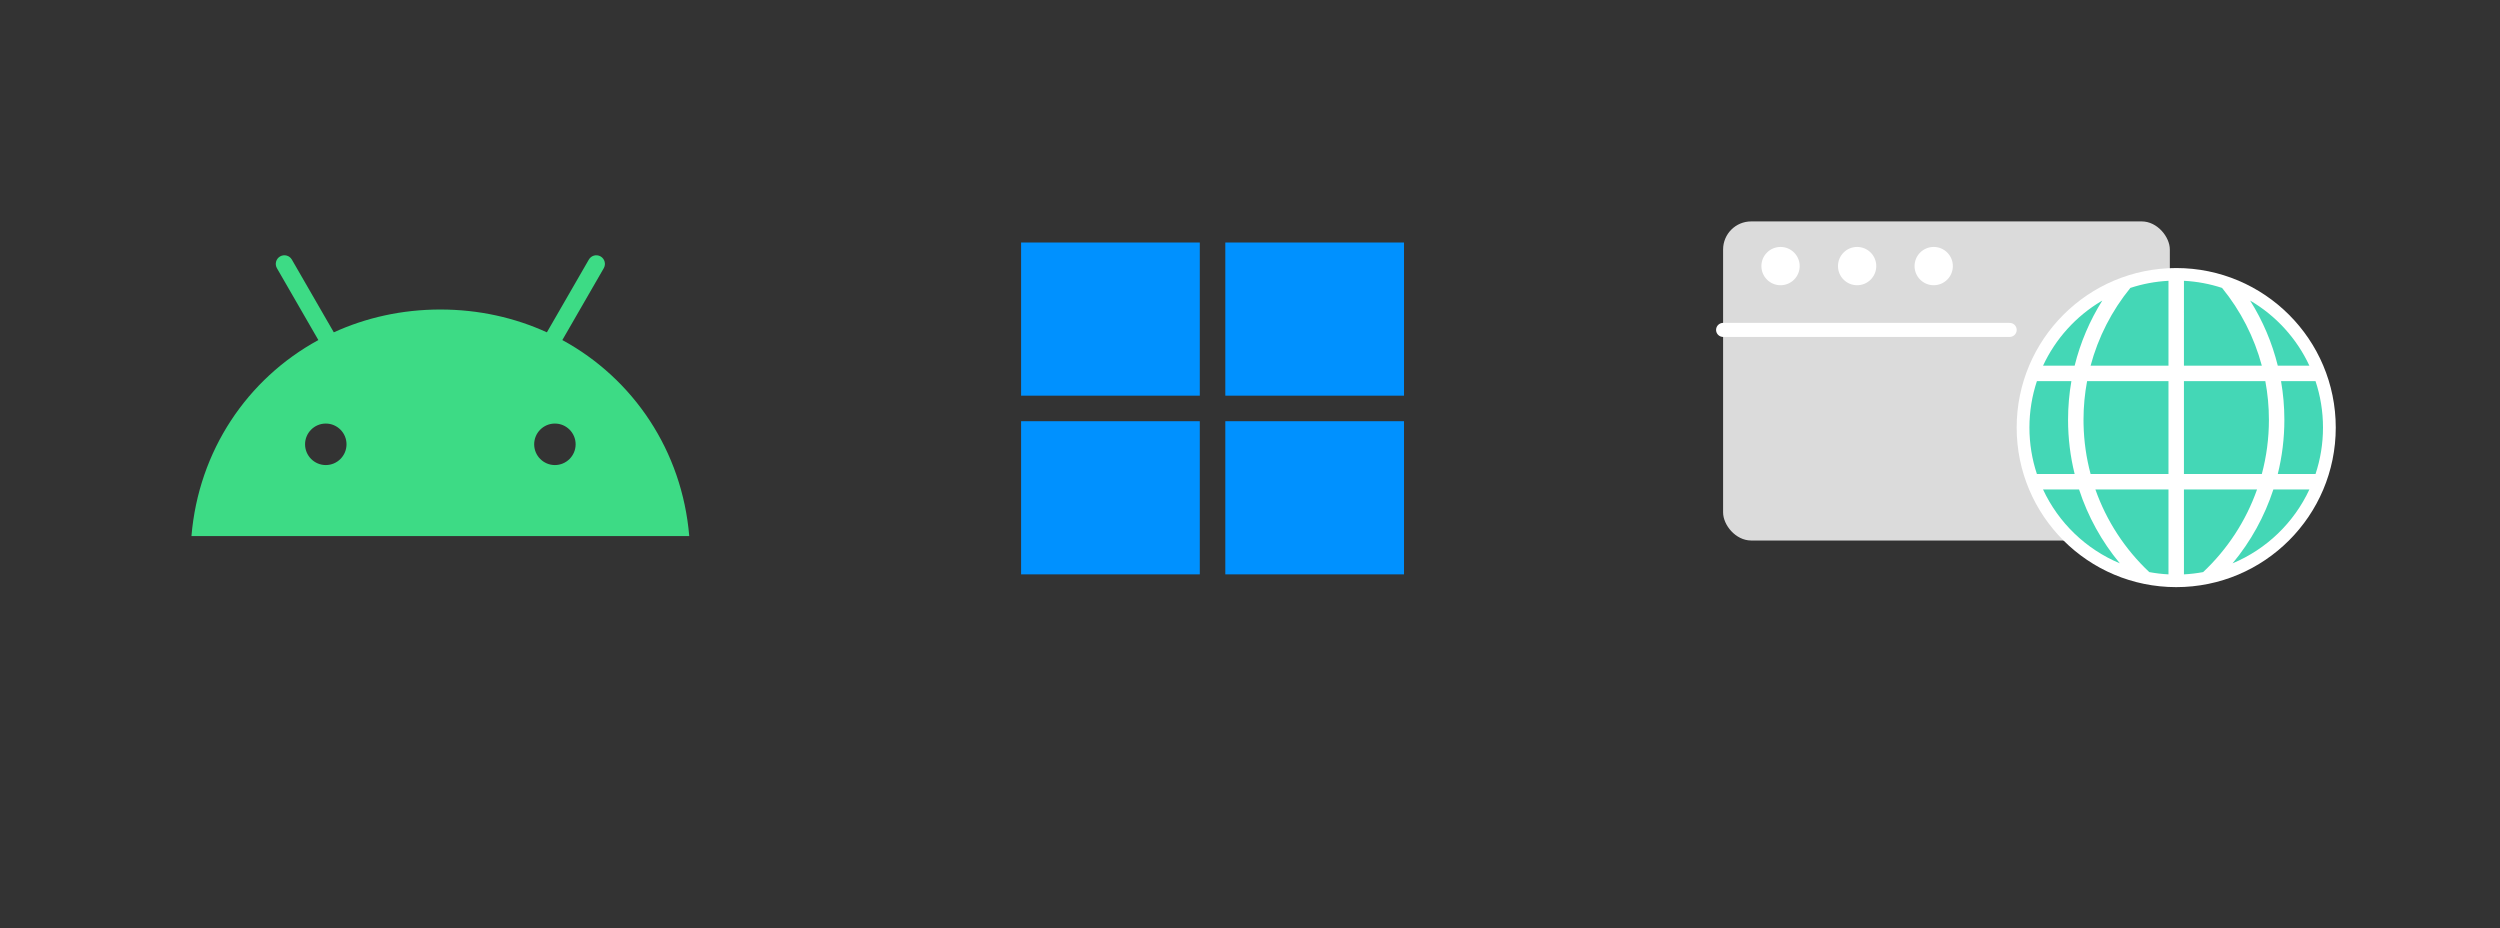
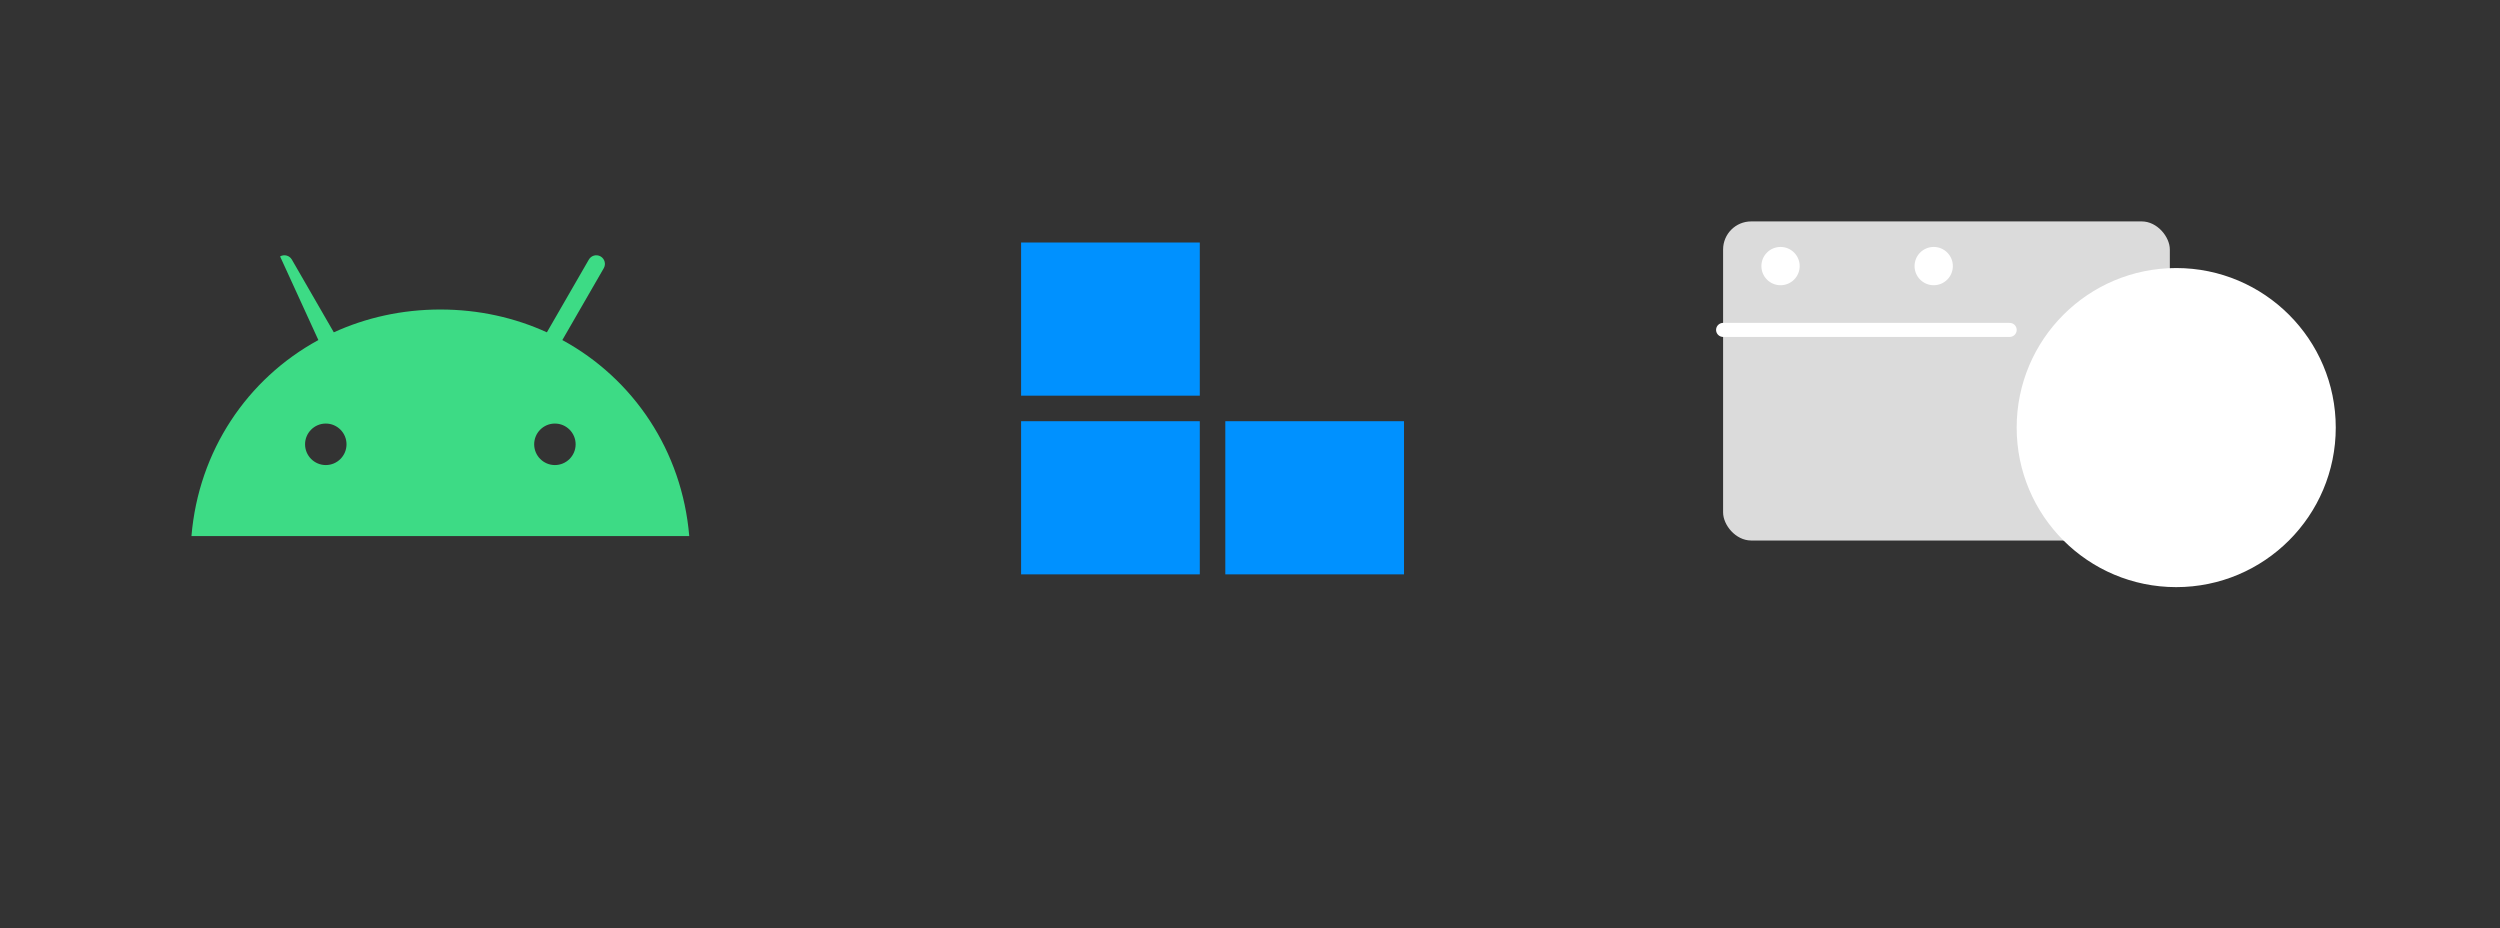
<svg xmlns="http://www.w3.org/2000/svg" width="237" height="88" viewBox="0 0 237 88">
  <rect x="0" y="0" width="237" height="88" fill="#333333" stroke="none" />
  <g fill="none" fill-rule="evenodd">
-     <rect width="232" height="88" x="4.84" />
    <rect width="42.35" height="30.25" x="163.35" y="20.99" fill="#DBDBDB" rx="2.662" />
    <circle cx="168.795" cy="25.225" r="1.815" fill="#FFF" />
-     <circle cx="176.055" cy="25.225" r="1.815" fill="#FFF" />
    <circle cx="183.315" cy="25.225" r="1.815" fill="#FFF" />
    <circle cx="206.305" cy="40.535" r="14.405" fill="#FFF" stroke="#FFF" stroke-width="1.44" />
-     <path fill="#44D7B6" fill-rule="nonzero" d="M205.572,46.401 L205.572,54.45 C204.954,54.418 204.346,54.345 203.751,54.235 C201.444,52.066 199.693,49.38 198.643,46.401 L205.572,46.401 Z M213.968,46.402 C212.92,49.373 211.172,52.059 208.857,54.235 C208.263,54.345 207.656,54.418 207.038,54.45 L207.037,46.401 Z M197.096,46.402 C197.931,48.967 199.245,51.341 200.961,53.405 C197.747,52.065 195.143,49.553 193.68,46.402 Z M218.93,46.402 C217.467,49.553 214.862,52.065 211.647,53.405 C213.368,51.337 214.681,48.963 215.515,46.402 Z M196.367,36.134 C196.159,37.332 196.052,38.558 196.052,39.802 C196.052,41.559 196.266,43.281 196.676,44.936 L193.098,44.936 C192.639,43.552 192.39,42.073 192.39,40.535 C192.39,38.997 192.639,37.518 193.098,36.134 Z M214.754,36.134 C214.978,37.33 215.093,38.556 215.093,39.802 C215.093,41.563 214.862,43.286 214.421,44.936 L207.037,44.935 L207.037,36.134 Z M205.572,36.134 L205.572,44.935 L198.189,44.936 C197.782,43.415 197.554,41.831 197.521,40.211 L197.517,39.802 C197.517,38.556 197.632,37.329 197.856,36.134 L205.572,36.134 Z M219.512,36.134 C219.971,37.518 220.22,38.997 220.22,40.535 C220.22,42.073 219.971,43.552 219.512,44.936 L215.934,44.936 C216.344,43.28 216.558,41.558 216.558,39.802 C216.558,38.558 216.451,37.332 216.243,36.134 Z M199.297,28.495 C198.107,30.392 197.219,32.473 196.676,34.668 L193.68,34.668 C194.865,32.116 196.798,29.983 199.198,28.553 Z M205.572,26.62 L205.572,34.668 L198.188,34.668 C198.911,31.963 200.198,29.454 201.959,27.294 C203.105,26.917 204.317,26.685 205.572,26.62 Z M207.038,26.62 C208.293,26.685 209.505,26.917 210.651,27.294 C212.414,29.457 213.7,31.966 214.422,34.668 L207.037,34.668 Z M213.313,28.494 C215.758,29.925 217.729,32.081 218.93,34.668 L215.934,34.668 C215.394,32.482 214.511,30.409 213.326,28.517 Z" />
    <g transform="translate(0 6.05)">
-       <path fill="#3DDB85" fill-rule="nonzero" d="M52.605,38.038 C51.521,38.038 50.64,37.155 50.64,36.07 C50.64,34.985 51.521,34.103 52.605,34.103 C53.688,34.103 54.57,34.985 54.57,36.07 C54.57,37.155 53.688,38.038 52.605,38.038 M30.885,38.038 C29.802,38.038 28.92,37.155 28.92,36.07 C28.92,34.985 29.802,34.103 30.885,34.103 C31.969,34.103 32.85,34.985 32.85,36.07 C32.85,37.155 31.969,38.038 30.885,38.038 M53.309,26.187 L57.237,19.377 C57.462,18.985 57.328,18.485 56.938,18.259 C56.547,18.034 56.047,18.168 55.822,18.559 L51.845,25.455 C48.804,24.066 45.389,23.292 41.745,23.292 C38.101,23.292 34.686,24.066 31.645,25.455 L27.668,18.559 C27.443,18.168 26.943,18.034 26.552,18.259 C26.162,18.485 26.028,18.985 26.253,19.377 L30.181,26.187 C23.437,29.859 18.825,36.694 18.15,44.77 L65.34,44.77 C64.665,36.694 60.052,29.859 53.309,26.187" />
+       <path fill="#3DDB85" fill-rule="nonzero" d="M52.605,38.038 C51.521,38.038 50.64,37.155 50.64,36.07 C50.64,34.985 51.521,34.103 52.605,34.103 C53.688,34.103 54.57,34.985 54.57,36.07 C54.57,37.155 53.688,38.038 52.605,38.038 M30.885,38.038 C29.802,38.038 28.92,37.155 28.92,36.07 C28.92,34.985 29.802,34.103 30.885,34.103 C31.969,34.103 32.85,34.985 32.85,36.07 C32.85,37.155 31.969,38.038 30.885,38.038 M53.309,26.187 L57.237,19.377 C57.462,18.985 57.328,18.485 56.938,18.259 C56.547,18.034 56.047,18.168 55.822,18.559 L51.845,25.455 C48.804,24.066 45.389,23.292 41.745,23.292 C38.101,23.292 34.686,24.066 31.645,25.455 L27.668,18.559 C27.443,18.168 26.943,18.034 26.552,18.259 L30.181,26.187 C23.437,29.859 18.825,36.694 18.15,44.77 L65.34,44.77 C64.665,36.694 60.052,29.859 53.309,26.187" />
      <rect width="83.49" height="44.77" />
    </g>
    <rect width="16.94" height="14.52" x="96.8" y="22.99" fill="#0091FF" />
    <rect width="16.94" height="14.52" x="96.8" y="39.93" fill="#0091FF" />
-     <rect width="16.94" height="14.52" x="116.16" y="22.99" fill="#0091FF" />
    <rect width="16.94" height="14.52" x="116.16" y="39.93" fill="#0091FF" />
    <line x1="163.35" x2="190.517" y1="31.275" y2="31.275" stroke="#FFF" stroke-linecap="round" stroke-width="1.331" />
  </g>
</svg>